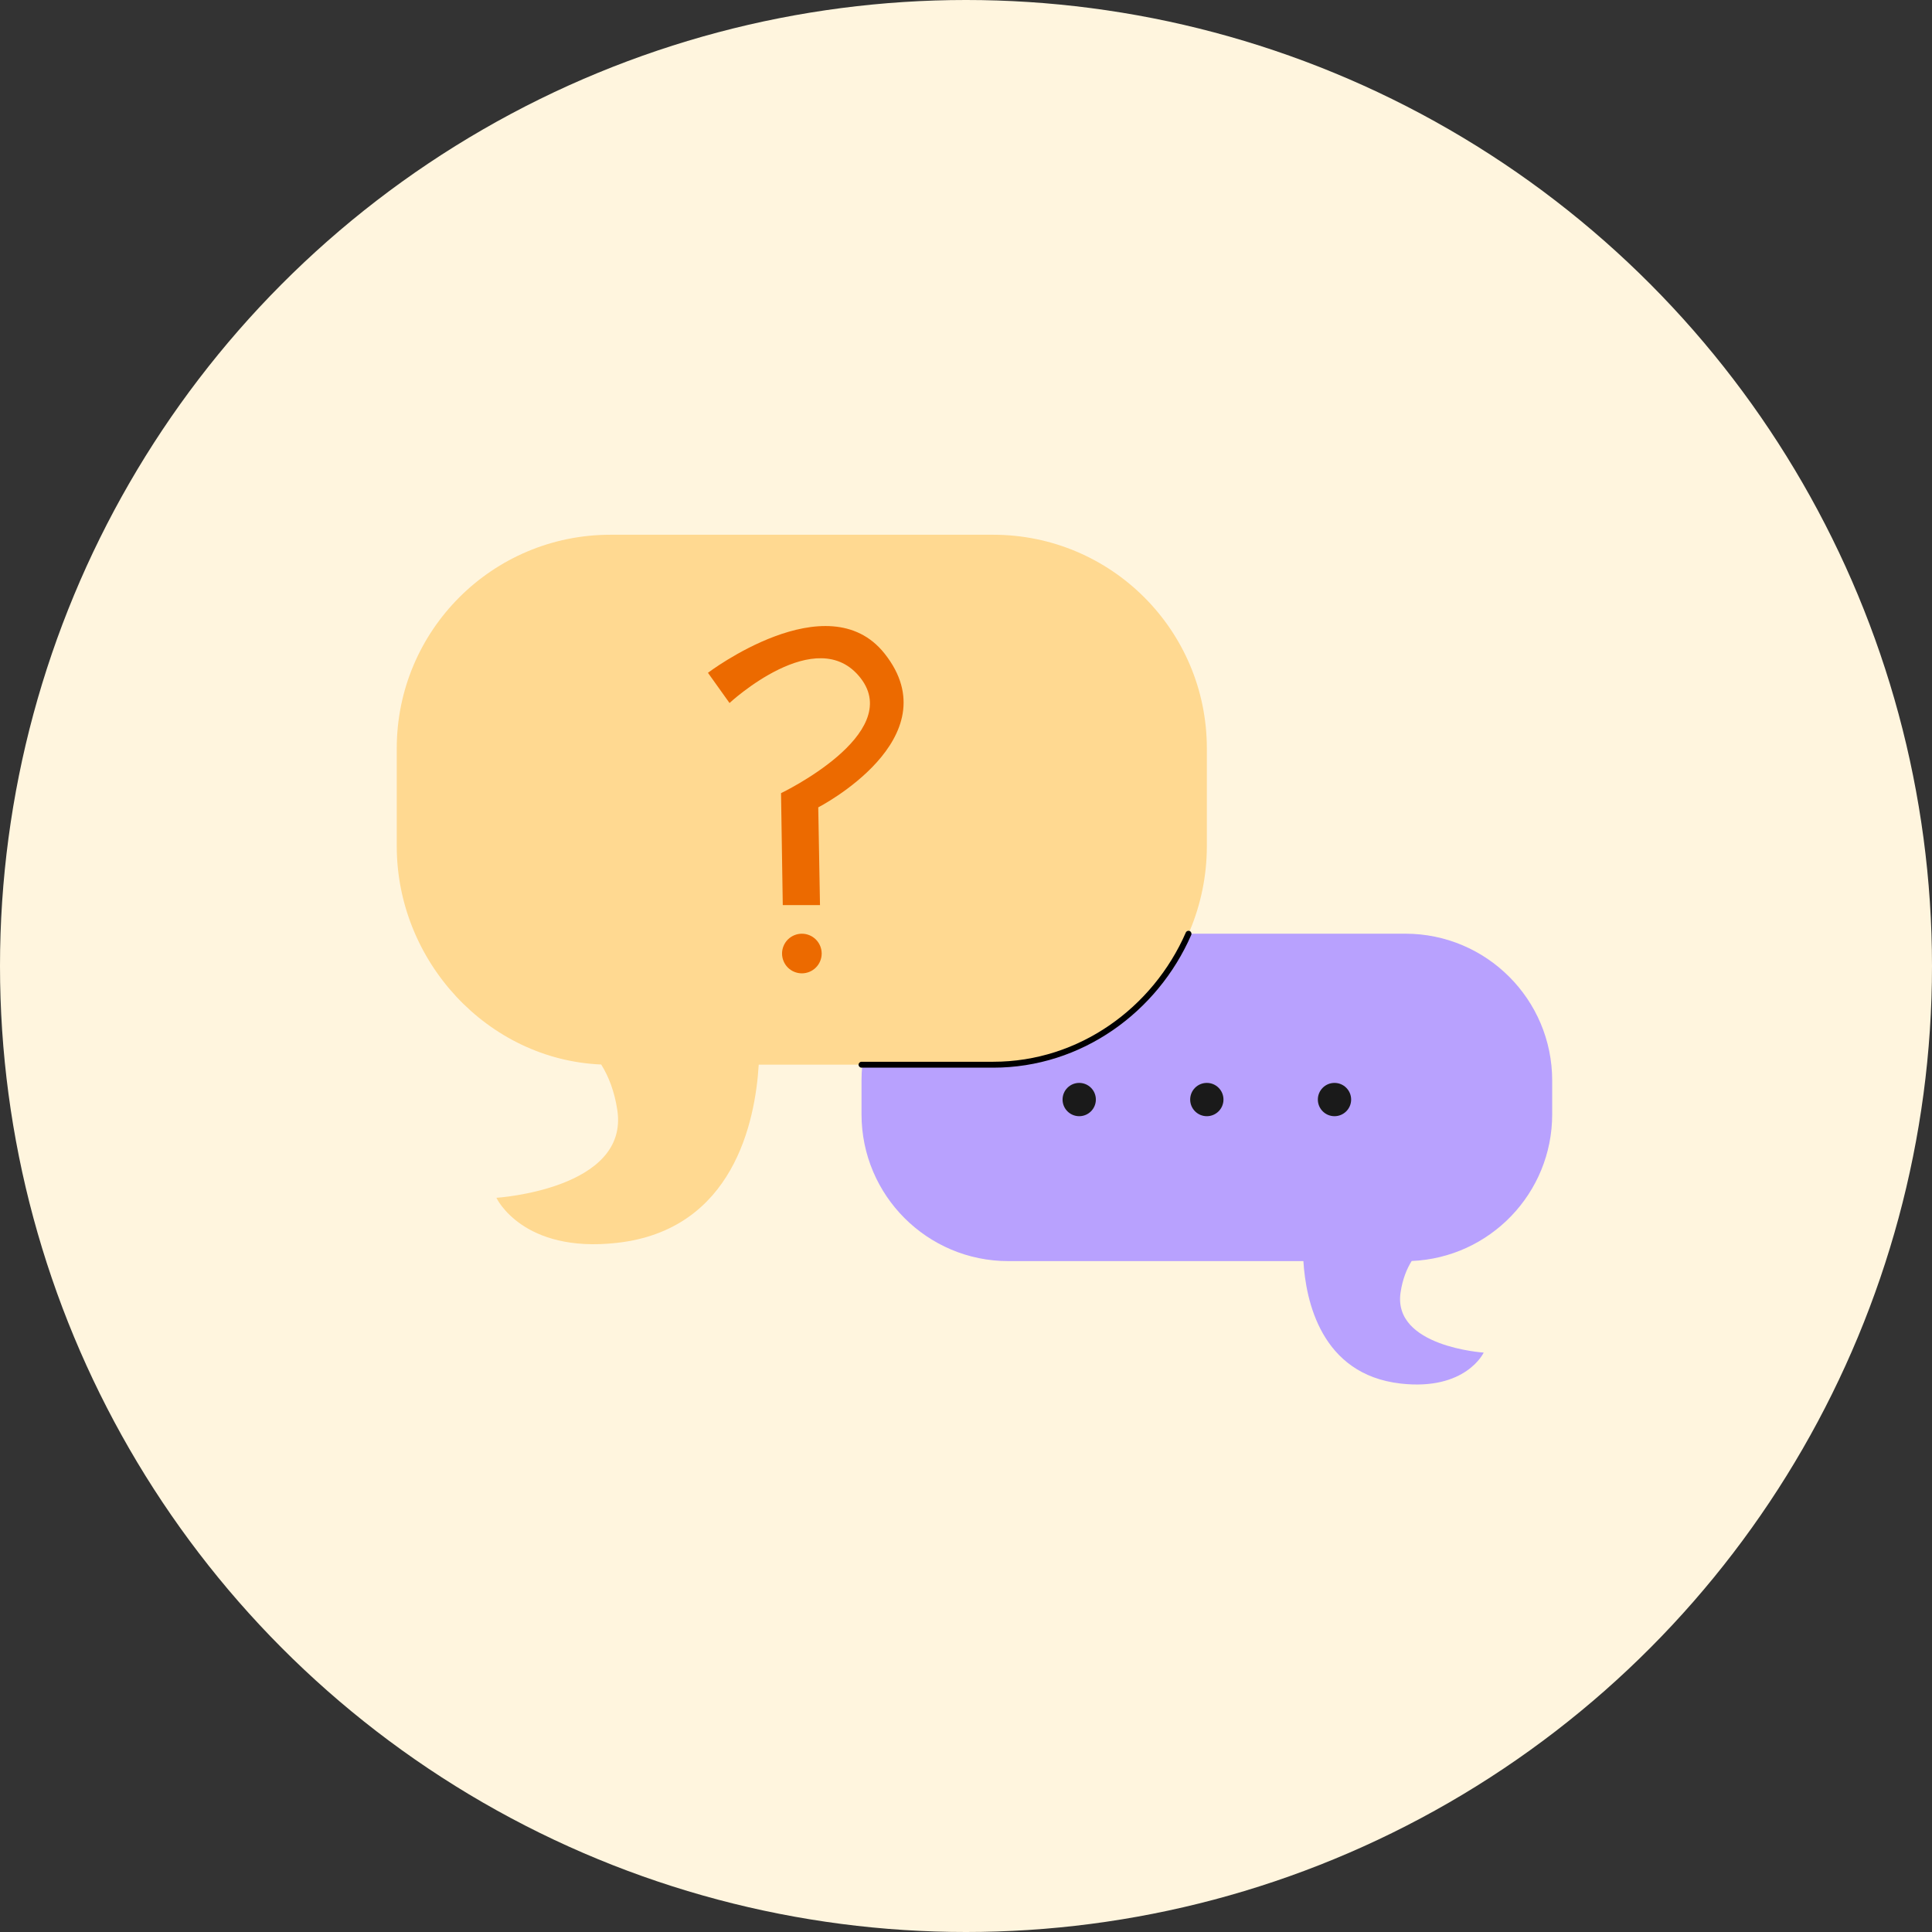
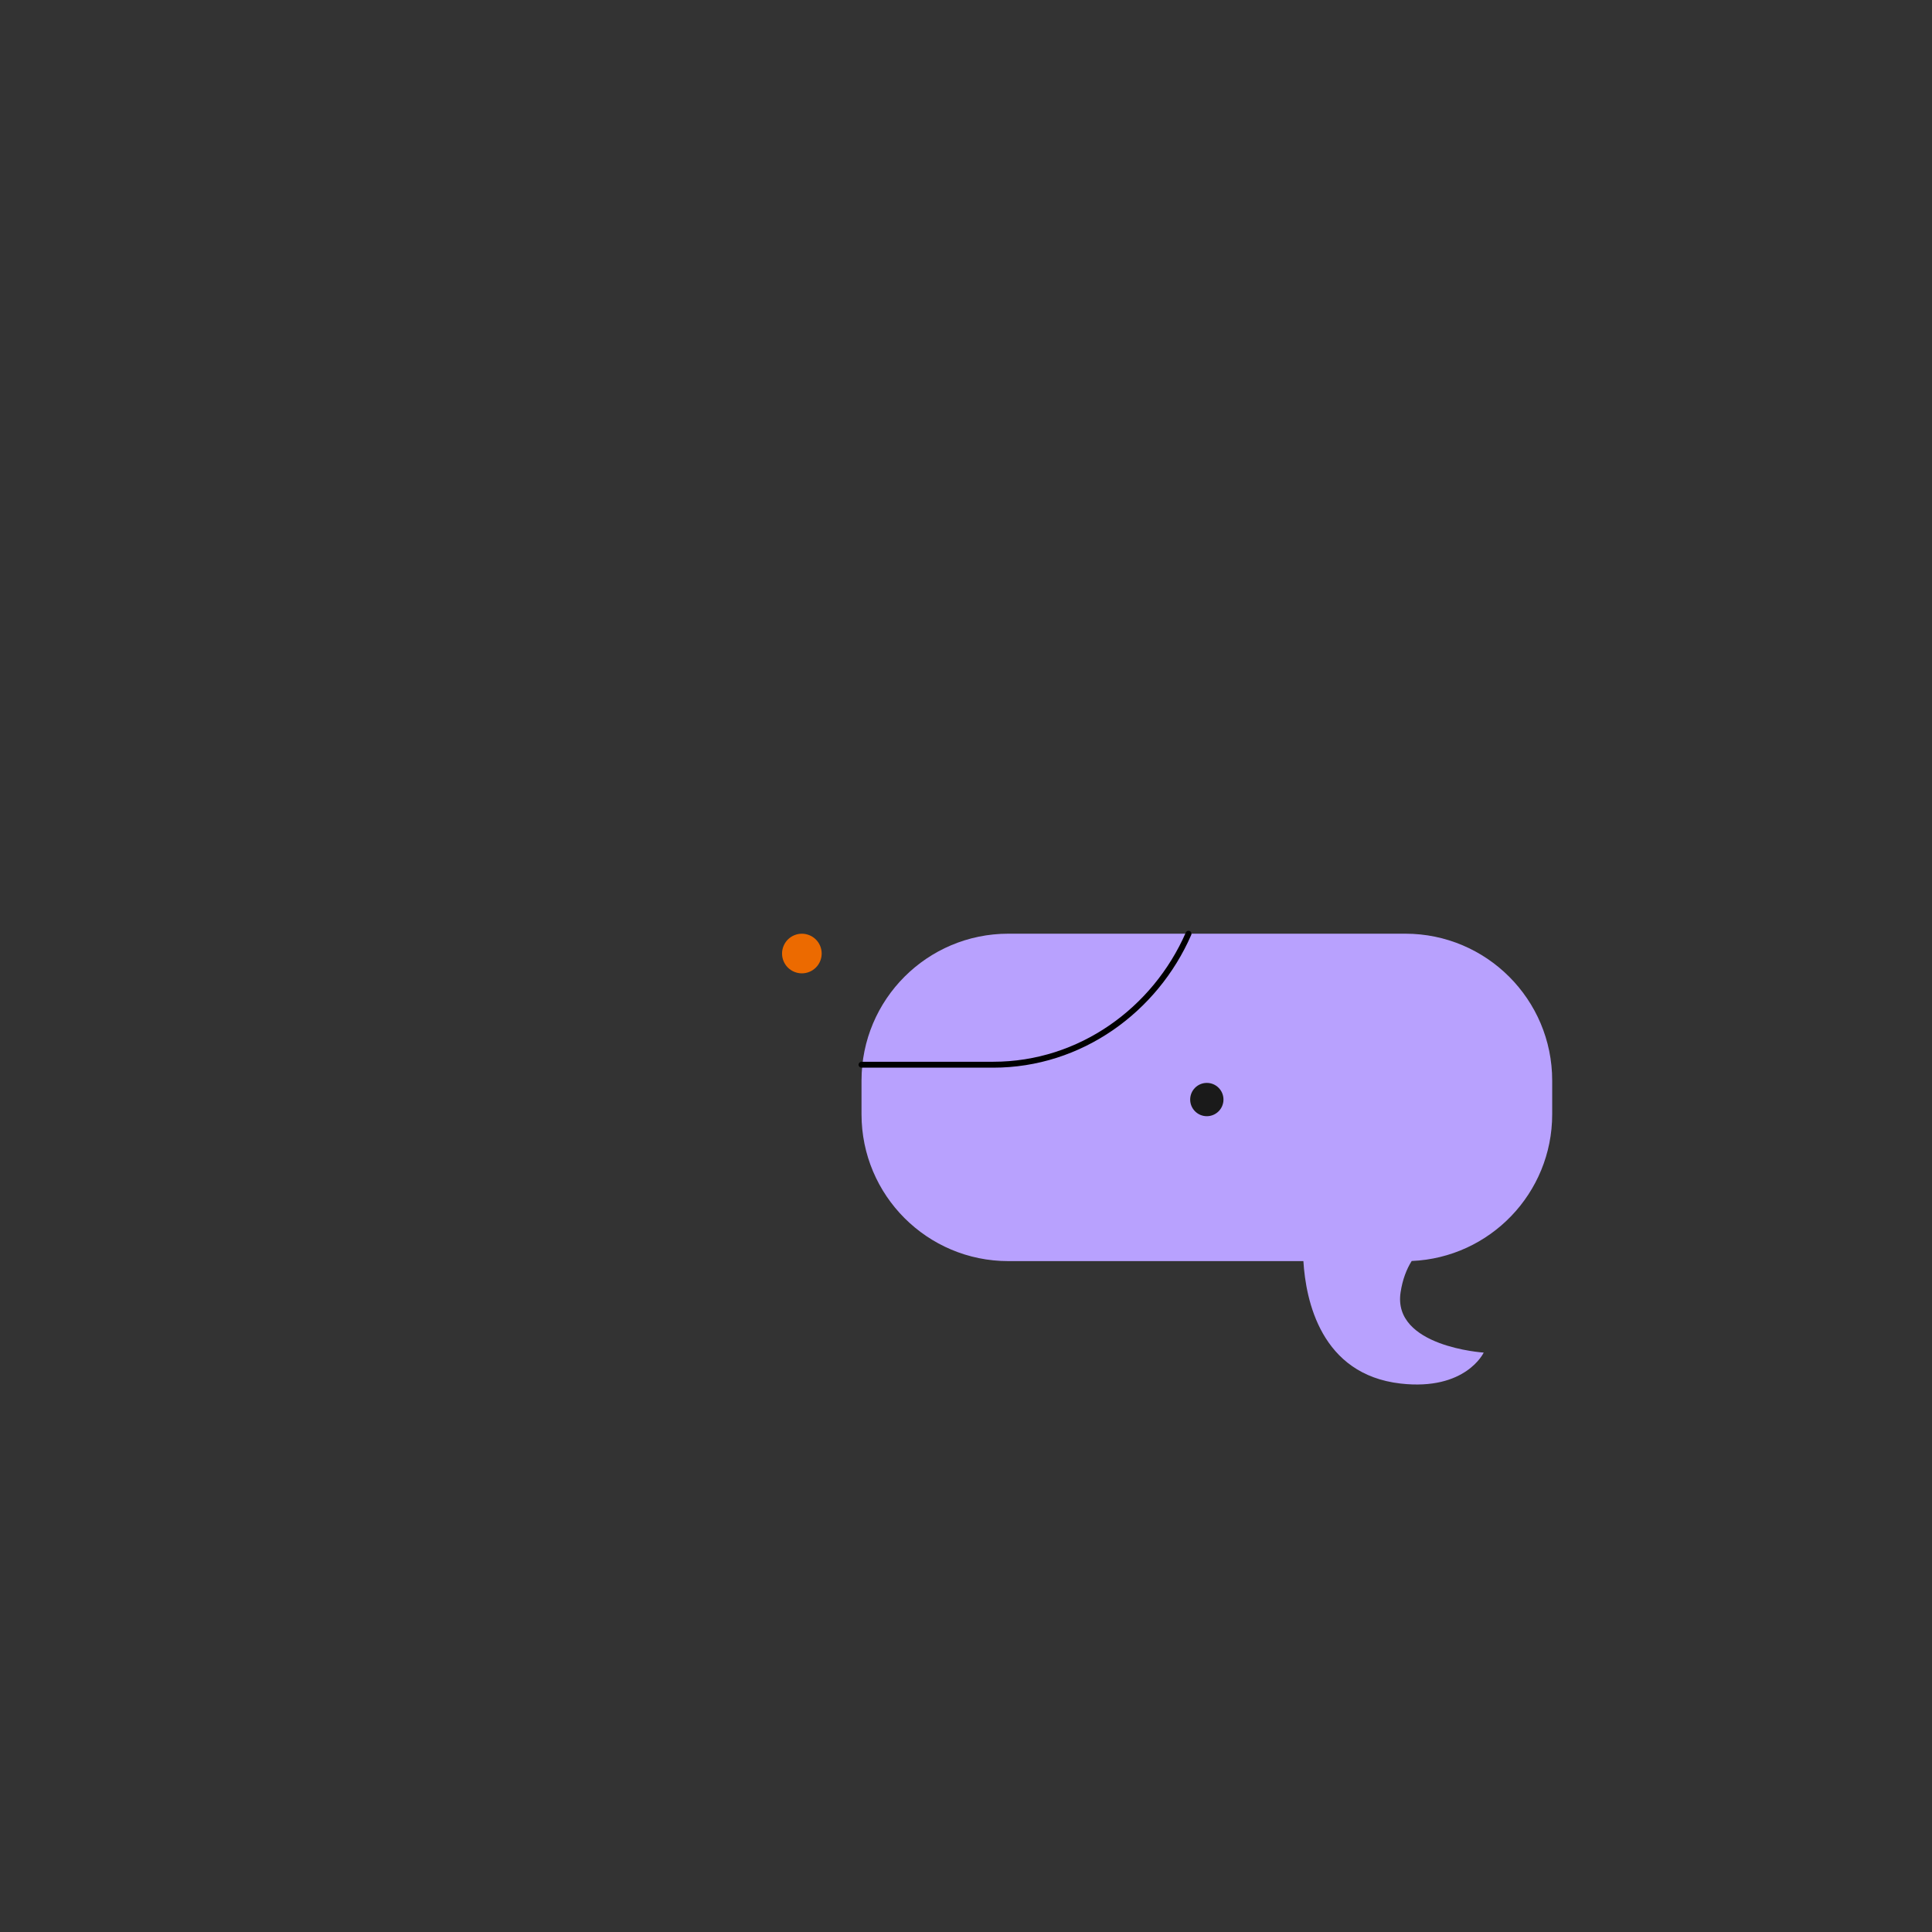
<svg xmlns="http://www.w3.org/2000/svg" width="112" height="112" viewBox="0 0 112 112" fill="none">
  <rect x="0" y="0" width="112" height="112" fill="#333333" stroke="none" />
-   <circle cx="56" cy="56" r="56" fill="#FFF5DE" />
  <path d="M89.982 62.641V64.597C89.982 69.176 86.367 72.909 81.837 73.101C81.545 73.567 81.309 74.16 81.194 74.915C80.712 78.074 86.012 78.411 86.012 78.411C86.012 78.411 84.98 80.636 81.194 80.206C76.573 79.68 75.697 75.384 75.559 73.108H58.456C53.754 73.108 49.943 69.297 49.943 64.595V62.64C49.943 57.938 53.754 54.127 58.456 54.127H81.47C86.172 54.129 89.982 57.941 89.982 62.641Z" fill="#B8A1FE" />
-   <path d="M62.563 64.707C63.096 64.707 63.528 64.275 63.528 63.742C63.528 63.209 63.096 62.777 62.563 62.777C62.03 62.777 61.598 63.209 61.598 63.742C61.598 64.275 62.03 64.707 62.563 64.707Z" fill="#1A1A1A" />
  <path d="M69.961 64.707C70.494 64.707 70.926 64.275 70.926 63.742C70.926 63.209 70.494 62.777 69.961 62.777C69.428 62.777 68.996 63.209 68.996 63.742C68.996 64.275 69.428 64.707 69.961 64.707Z" fill="#1A1A1A" />
-   <path d="M77.362 64.707C77.894 64.707 78.327 64.275 78.327 63.742C78.327 63.209 77.894 62.777 77.362 62.777C76.829 62.777 76.397 63.209 76.397 63.742C76.397 64.275 76.829 64.707 77.362 64.707Z" fill="#1A1A1A" />
-   <path d="M23 43.386V49.055C23 55.718 28.259 61.431 34.852 61.711C35.275 62.388 35.62 63.252 35.786 64.35C36.485 68.946 28.777 69.438 28.777 69.438C28.777 69.438 30.278 72.676 35.786 72.048C42.51 71.284 43.784 65.032 43.984 61.721H57.578C64.419 61.721 69.962 55.894 69.962 49.053V43.385C69.962 36.544 64.417 31 57.578 31H35.385C28.545 31 23 36.545 23 43.386Z" fill="#FFD991" />
-   <path d="M41.041 39.003L42.291 40.754C42.291 40.754 47.354 36.052 49.888 39.307C52.421 42.562 45.277 45.98 45.277 45.98L45.378 52.471H47.536L47.435 46.804C47.435 46.804 55.2 42.812 51.274 37.881C47.976 33.739 41.041 39.003 41.041 39.003Z" fill="#EC6A00" />
  <path d="M47.546 55.717C47.789 55.131 47.511 54.459 46.925 54.216C46.339 53.974 45.667 54.252 45.424 54.838C45.181 55.424 45.459 56.096 46.045 56.338C46.632 56.581 47.303 56.303 47.546 55.717Z" fill="#EC6A00" />
  <path d="M49.945 61.894H57.578C62.703 61.894 67.105 58.673 69.057 54.199C69.095 54.112 69.055 54.011 68.968 53.973C68.881 53.935 68.779 53.974 68.742 54.062C66.839 58.419 62.554 61.553 57.576 61.551H49.943C49.849 61.551 49.772 61.628 49.772 61.722C49.772 61.817 49.85 61.894 49.945 61.894Z" fill="black" />
</svg>